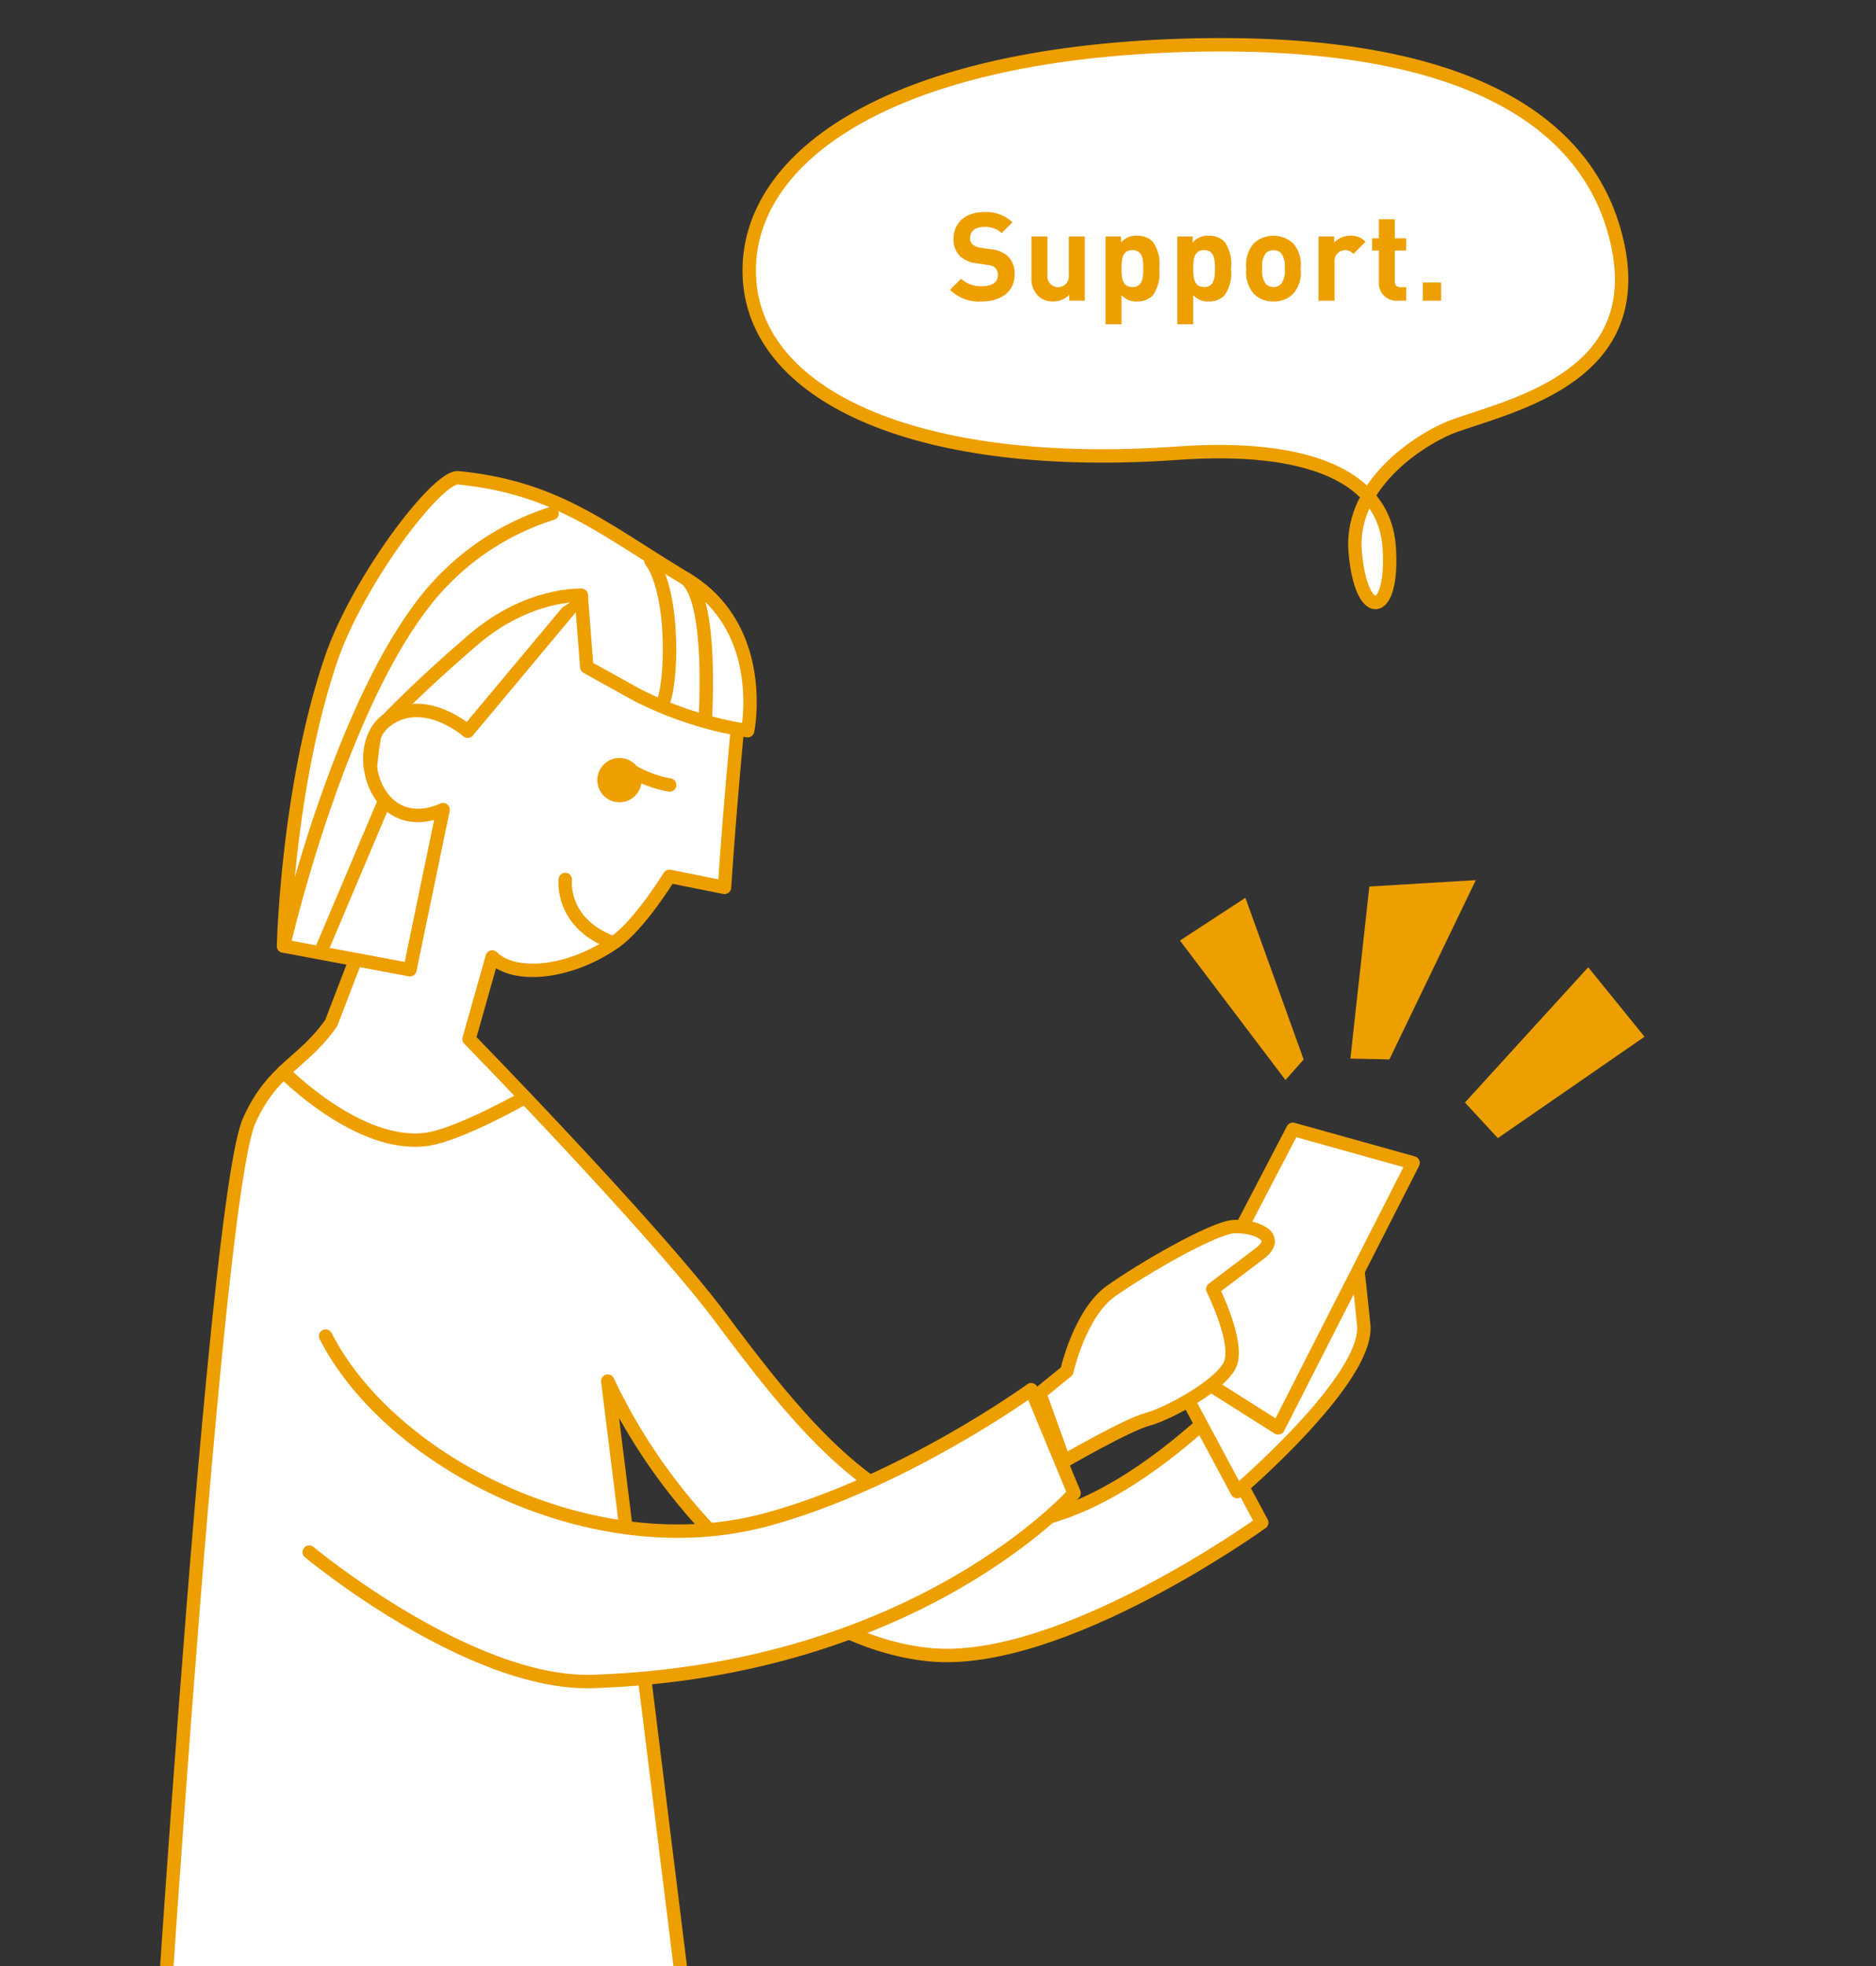
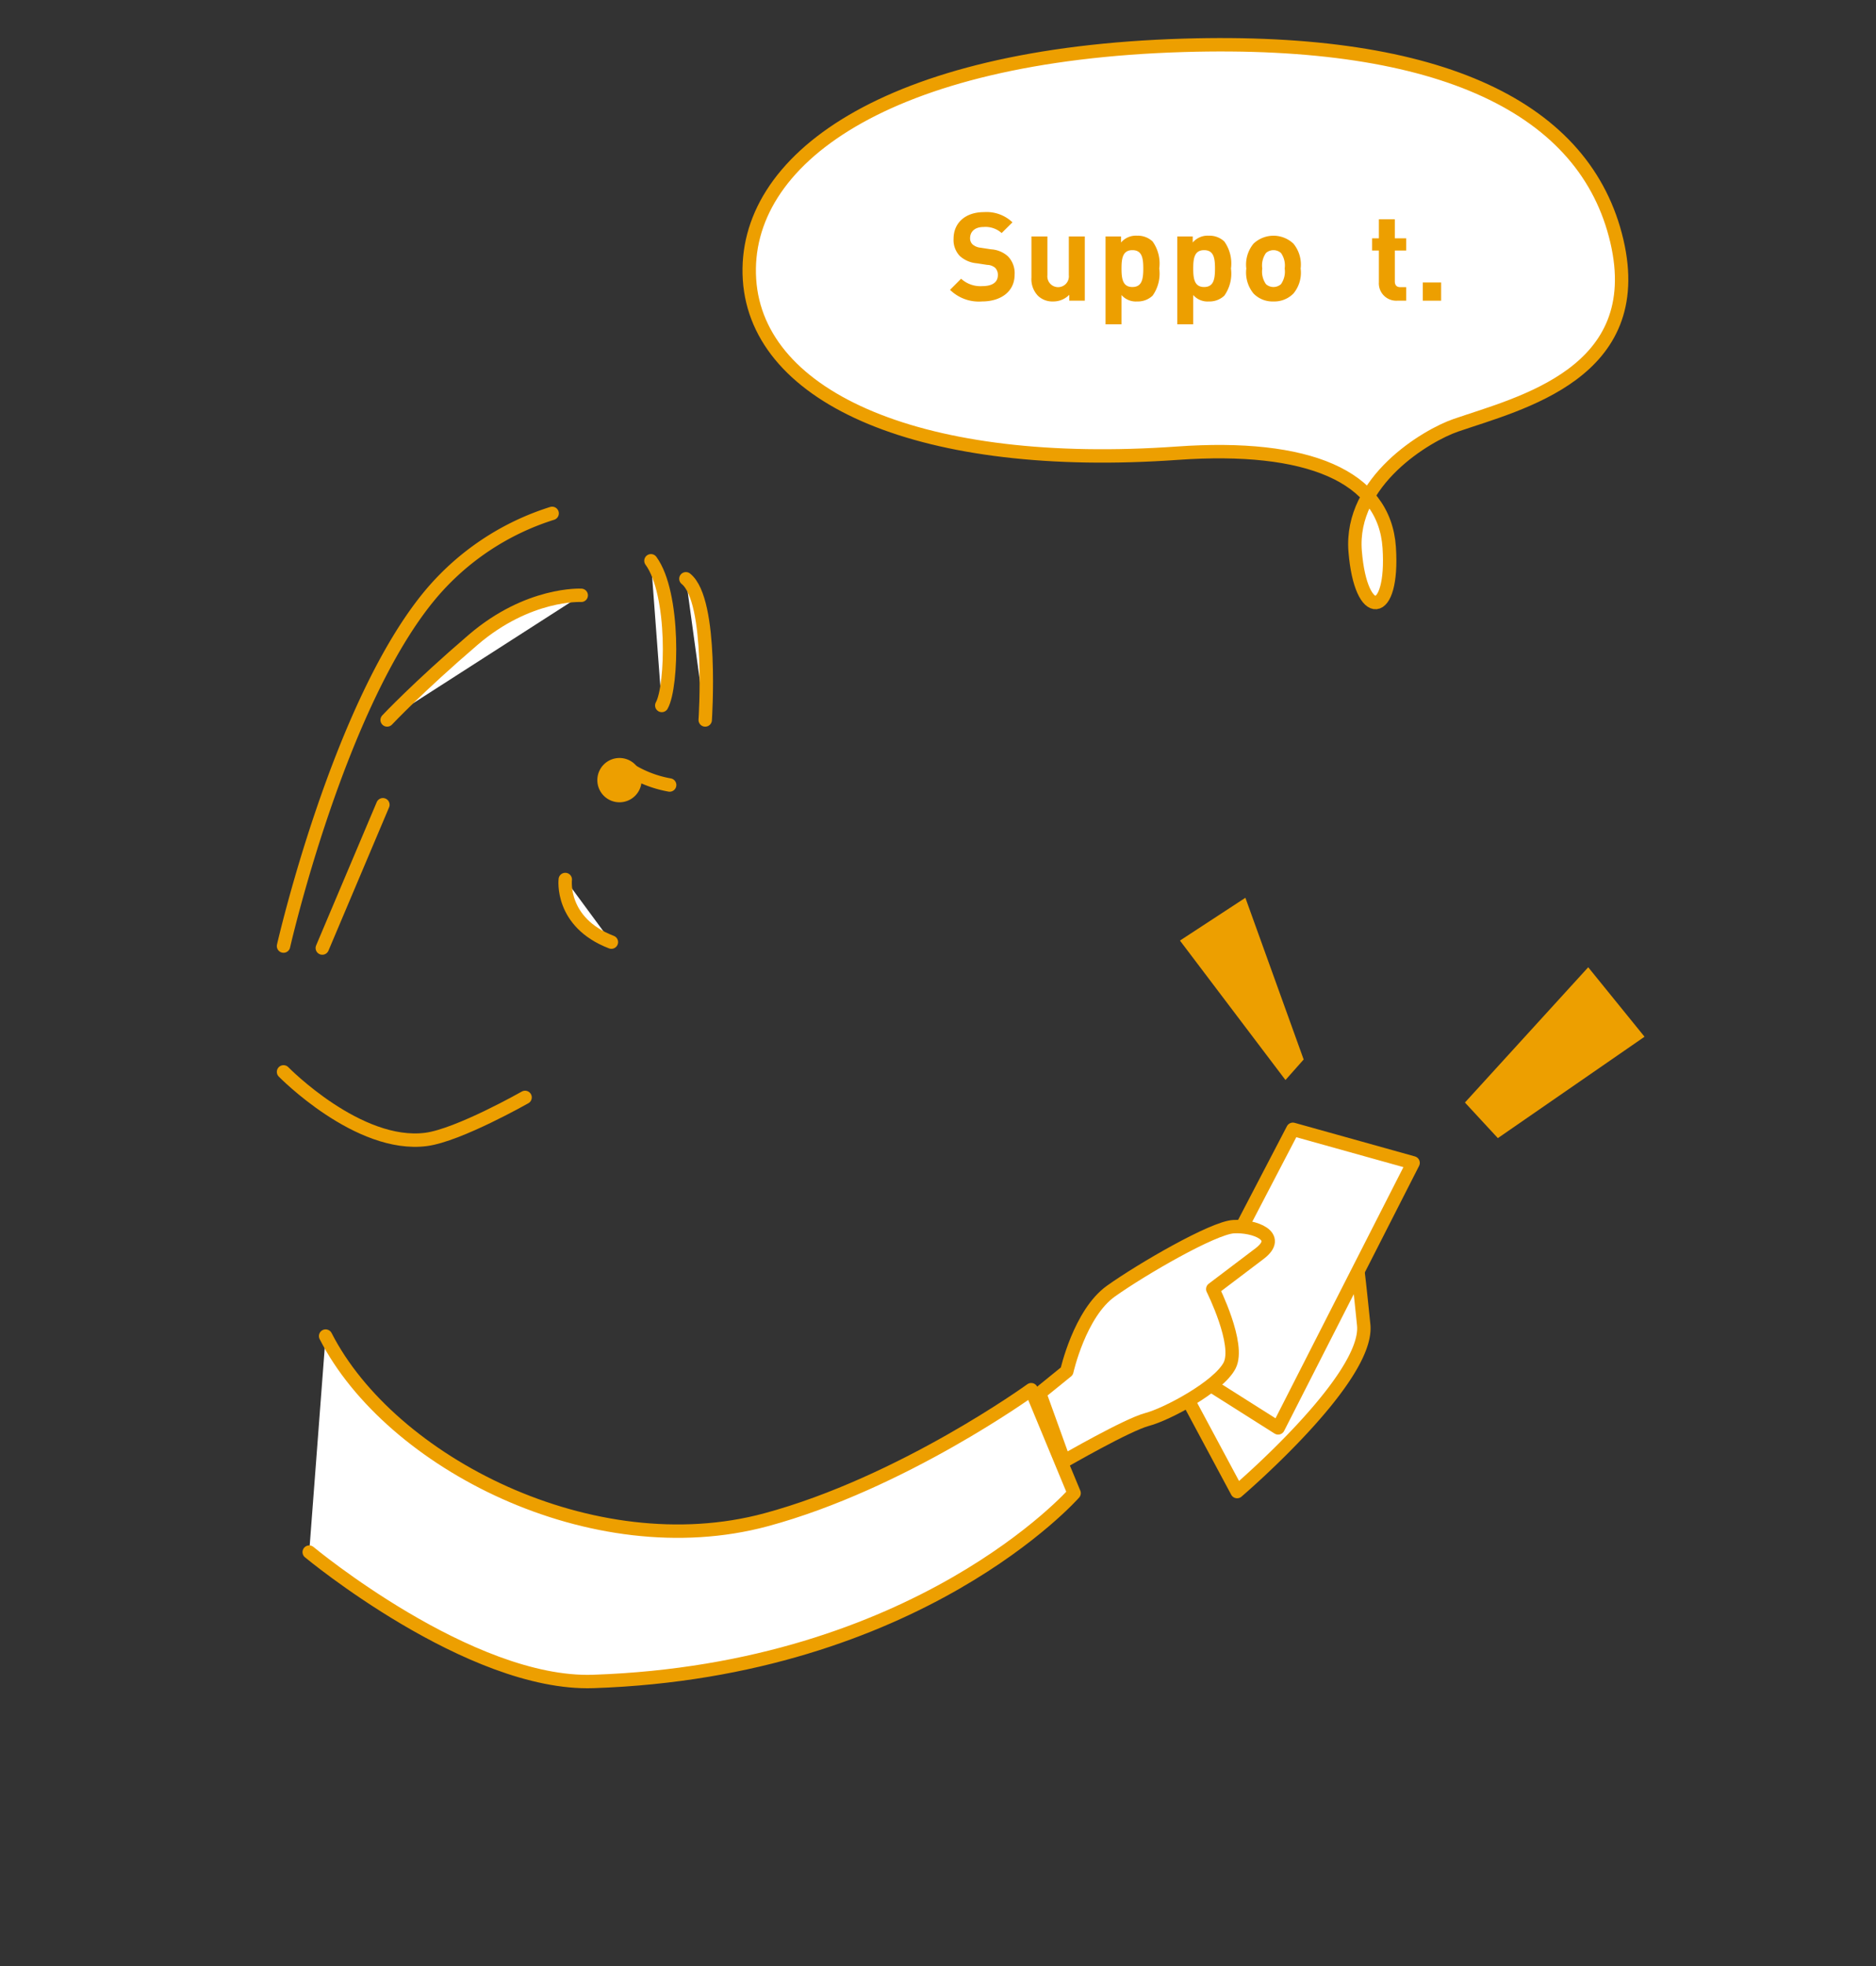
<svg xmlns="http://www.w3.org/2000/svg" width="210" height="220" viewBox="0 0 210 220">
  <rect x="0" y="0" width="210" height="220" fill="#333333" stroke="none" />
  <defs>
    <style>.cls-1,.cls-5{fill:none;}.cls-2{clip-path:url(#clip-path);}.cls-3{fill:#fff;}.cls-3,.cls-5{stroke:#ed9f00;stroke-linecap:round;stroke-linejoin:round;stroke-width:1.5px;}.cls-4{fill:#ed9f00;}</style>
    <clipPath id="clip-path">
      <rect class="cls-1" x="-14.985" y="39.096" width="209.016" height="181.147" transform="translate(179.047 259.34) rotate(-180)" />
    </clipPath>
  </defs>
  <title>airy_oteire_img6</title>
  <g id="text">
    <g class="cls-2">
-       <path class="cls-3" d="M37.083,114.464c-3.128,4.521-6.538,5.022-9.189,10.943-4.187,9.352-11.255,125.841-11.255,125.841l62.852-4.229L68.033,154.543c6.812,14.652,21.393,29.221,36.08,30.623s37.129-14.786,37.129-14.786l-6.166-11.5c-26.611,24.043-40.77,6.843-54.448-11.481-7.352-9.847-28.122-31.131-28.122-31.131l2.595-9.18c2.5,2.464,8.647,1.85,13.662-1.624,2.857-1.978,6.167-7.4,6.167-7.4L81.1,99.3c.617-9.251,1.458-17.86,1.458-17.86.272-15.308-21.371-33.321-34.261-15.036-10.8,15.316-5.962,34.386-5.962,34.386Z" />
      <path class="cls-4" d="M71.091,85.54a2.478,2.478,0,1,1-3.508.014A2.479,2.479,0,0,1,71.091,85.54Z" />
      <polygon class="cls-4" points="132.084 105.251 143.895 120.855 145.933 118.558 139.409 100.461 132.084 105.251" />
-       <polygon class="cls-4" points="155.531 118.549 165.204 98.487 153.284 99.202 151.162 118.458 155.531 118.549" />
      <polygon class="cls-4" points="163.985 123.373 177.785 108.237 184.09 116.011 167.67 127.357 163.985 123.373" />
      <path class="cls-3" d="M132.318,155.407a58.911,58.911,0,0,1,5.129-5.784c1.737-1.473,4.274-4.82,4.438-2.091s2.5,4.024,5.485.127c4.464-5.835,3.636-15.527,5.283.6.618,6.046-14.17,18.648-14.17,18.648Z" />
      <polygon class="cls-3" points="143.076 159.782 131.217 152.279 144.724 126.369 158.183 130.126 143.076 159.782" />
      <path class="cls-3" d="M36.45,149.507c7.239,14.17,29.929,25.769,49.284,20.56,15.27-4.111,29.7-14.56,29.7-14.56l4.8,11.577s-17.424,19.848-53.832,21.072c-13.816.464-31.789-14.473-31.789-14.473" />
      <path class="cls-3" d="M119.421,153.442s1.438-6.475,4.939-8.966,11.441-7.076,13.715-7.212,5.538,1.036,2.919,3.019l-5.238,3.966s3.11,6.2,1.882,8.558-6.976,5.438-9.222,6.029-9.3,4.665-9.3,4.665l-2.738-7.594Z" />
      <path class="cls-3" d="M63.277,98.416s-.587,4.8,5.161,7.007" />
      <path class="cls-5" d="M58.777,122.8s-7.435,4.219-11.066,4.7c-7.6,1-15.973-7.557-15.973-7.557" />
-       <path class="cls-3" d="M52.355,81.825s-4.823-4.246-9.019-1.26S42.005,93.932,49.6,90.6l-3.712,17.914-14.149-2.653s.405-17.619,5.306-32.057c3-8.843,11.918-20.574,14.26-20.34,11.063,1.106,16.226,5.748,25.476,11.3s6.913,17,6.913,17A41.337,41.337,0,0,1,71.23,77.718l-5.551-3.084-.616-8.017Z" />
      <path class="cls-5" d="M70.039,85.837a12.651,12.651,0,0,0,4.921,2.006" />
      <line class="cls-3" x1="36.078" y1="106.086" x2="42.862" y2="90.051" />
      <path class="cls-3" d="M65.063,66.617s-5.91-.326-12.1,4.98-9.626,8.968-9.626,8.968" />
      <path class="cls-5" d="M61.805,57.447a29.215,29.215,0,0,0-13.511,8.959c-10.365,12.266-16.556,39.459-16.556,39.459" />
      <path class="cls-3" d="M76.78,64.766c3.067,2.447,2.161,15.8,2.161,15.8" />
      <path class="cls-3" d="M72.867,62.751c2.679,3.652,2.412,14.061,1.212,16.191" />
    </g>
    <path class="cls-3" d="M162.967,47.589c7.188-2.472,21.493-5.815,18.024-20.621S161.479,4.2,132.467,5.073C99.128,6.08,83.03,17.923,83.9,31.283s19.434,21.45,47.911,19.429c14.582-1.034,23.176,2.574,23.7,10.557s-3.184,8.287-3.815.415S159.707,48.71,162.967,47.589Z" />
    <path class="cls-4" d="M109.932,33.732a4.6,4.6,0,0,1-3.585-1.3l1.239-1.244a3.2,3.2,0,0,0,2.36.83c1.147,0,1.756-.442,1.756-1.23a1.105,1.105,0,0,0-.3-.815,1.4,1.4,0,0,0-.885-.331l-1.174-.18a3.238,3.238,0,0,1-1.9-.815,2.583,2.583,0,0,1-.7-1.934c0-1.753,1.294-2.978,3.421-2.978a4.2,4.2,0,0,1,3.17,1.143l-1.21,1.2A2.715,2.715,0,0,0,110.1,25.4c-1.022,0-1.507.567-1.507,1.243a.918.918,0,0,0,.277.705,1.607,1.607,0,0,0,.9.373l1.175.179a3.1,3.1,0,0,1,1.874.774,2.69,2.69,0,0,1,.757,2.072C113.572,32.656,112,33.732,109.932,33.732Z" />
    <path class="cls-4" d="M119.694,33.647v-.66a2.484,2.484,0,0,1-1.805.746,2.323,2.323,0,0,1-1.7-.635,2.676,2.676,0,0,1-.729-2.043V26.461h1.786v4.345a1.206,1.206,0,1,0,2.4,0V26.461h1.787v7.186Z" />
    <path class="cls-4" d="M129.025,33.083a2.4,2.4,0,0,1-1.737.65,2.122,2.122,0,0,1-1.746-.718v3.272h-1.786V26.461h1.732v.674a2.179,2.179,0,0,1,1.8-.76,2.4,2.4,0,0,1,1.737.649,4.243,4.243,0,0,1,.742,3.023A4.275,4.275,0,0,1,129.025,33.083Zm-2.264-5.091c-1.08,0-1.219.9-1.219,2.055s.139,2.07,1.219,2.07,1.219-.911,1.219-2.07S127.842,27.992,126.761,27.992Z" />
    <path class="cls-4" d="M137.052,33.083a2.4,2.4,0,0,1-1.737.65,2.12,2.12,0,0,1-1.745-.718v3.272h-1.786V26.461h1.731v.674a2.18,2.18,0,0,1,1.8-.76,2.4,2.4,0,0,1,1.737.649,4.238,4.238,0,0,1,.742,3.023A4.27,4.27,0,0,1,137.052,33.083Zm-2.263-5.091c-1.081,0-1.219.9-1.219,2.055s.138,2.07,1.219,2.07,1.218-.911,1.218-2.07S135.87,27.992,134.789,27.992Z" />
    <path class="cls-4" d="M144.784,32.849a3,3,0,0,1-2.238.884,2.962,2.962,0,0,1-2.223-.884,3.707,3.707,0,0,1-.811-2.8,3.672,3.672,0,0,1,.811-2.788,3.256,3.256,0,0,1,4.461,0,3.676,3.676,0,0,1,.81,2.788A3.636,3.636,0,0,1,144.784,32.849Zm-1.392-4.54a1.269,1.269,0,0,0-1.678,0,2.418,2.418,0,0,0-.416,1.738,2.438,2.438,0,0,0,.416,1.752,1.266,1.266,0,0,0,1.678,0,2.438,2.438,0,0,0,.416-1.752A2.418,2.418,0,0,0,143.392,28.309Z" />
-     <path class="cls-4" d="M151.5,28.419a1.2,1.2,0,0,0-2.111.9v4.331H147.6V26.461h1.745v.688a2.431,2.431,0,0,1,1.808-.774,2.167,2.167,0,0,1,1.7.677Z" />
    <path class="cls-4" d="M156.427,33.645a1.943,1.943,0,0,1-2.076-2.05V28.031h-.759V26.665h.759V24.541h1.786v2.124h1.27v1.366h-1.27v3.453c0,.415.194.65.621.65h.649v1.511Z" />
    <path class="cls-4" d="M159.269,33.647V31.609h2.051v2.038Z" />
  </g>
</svg>